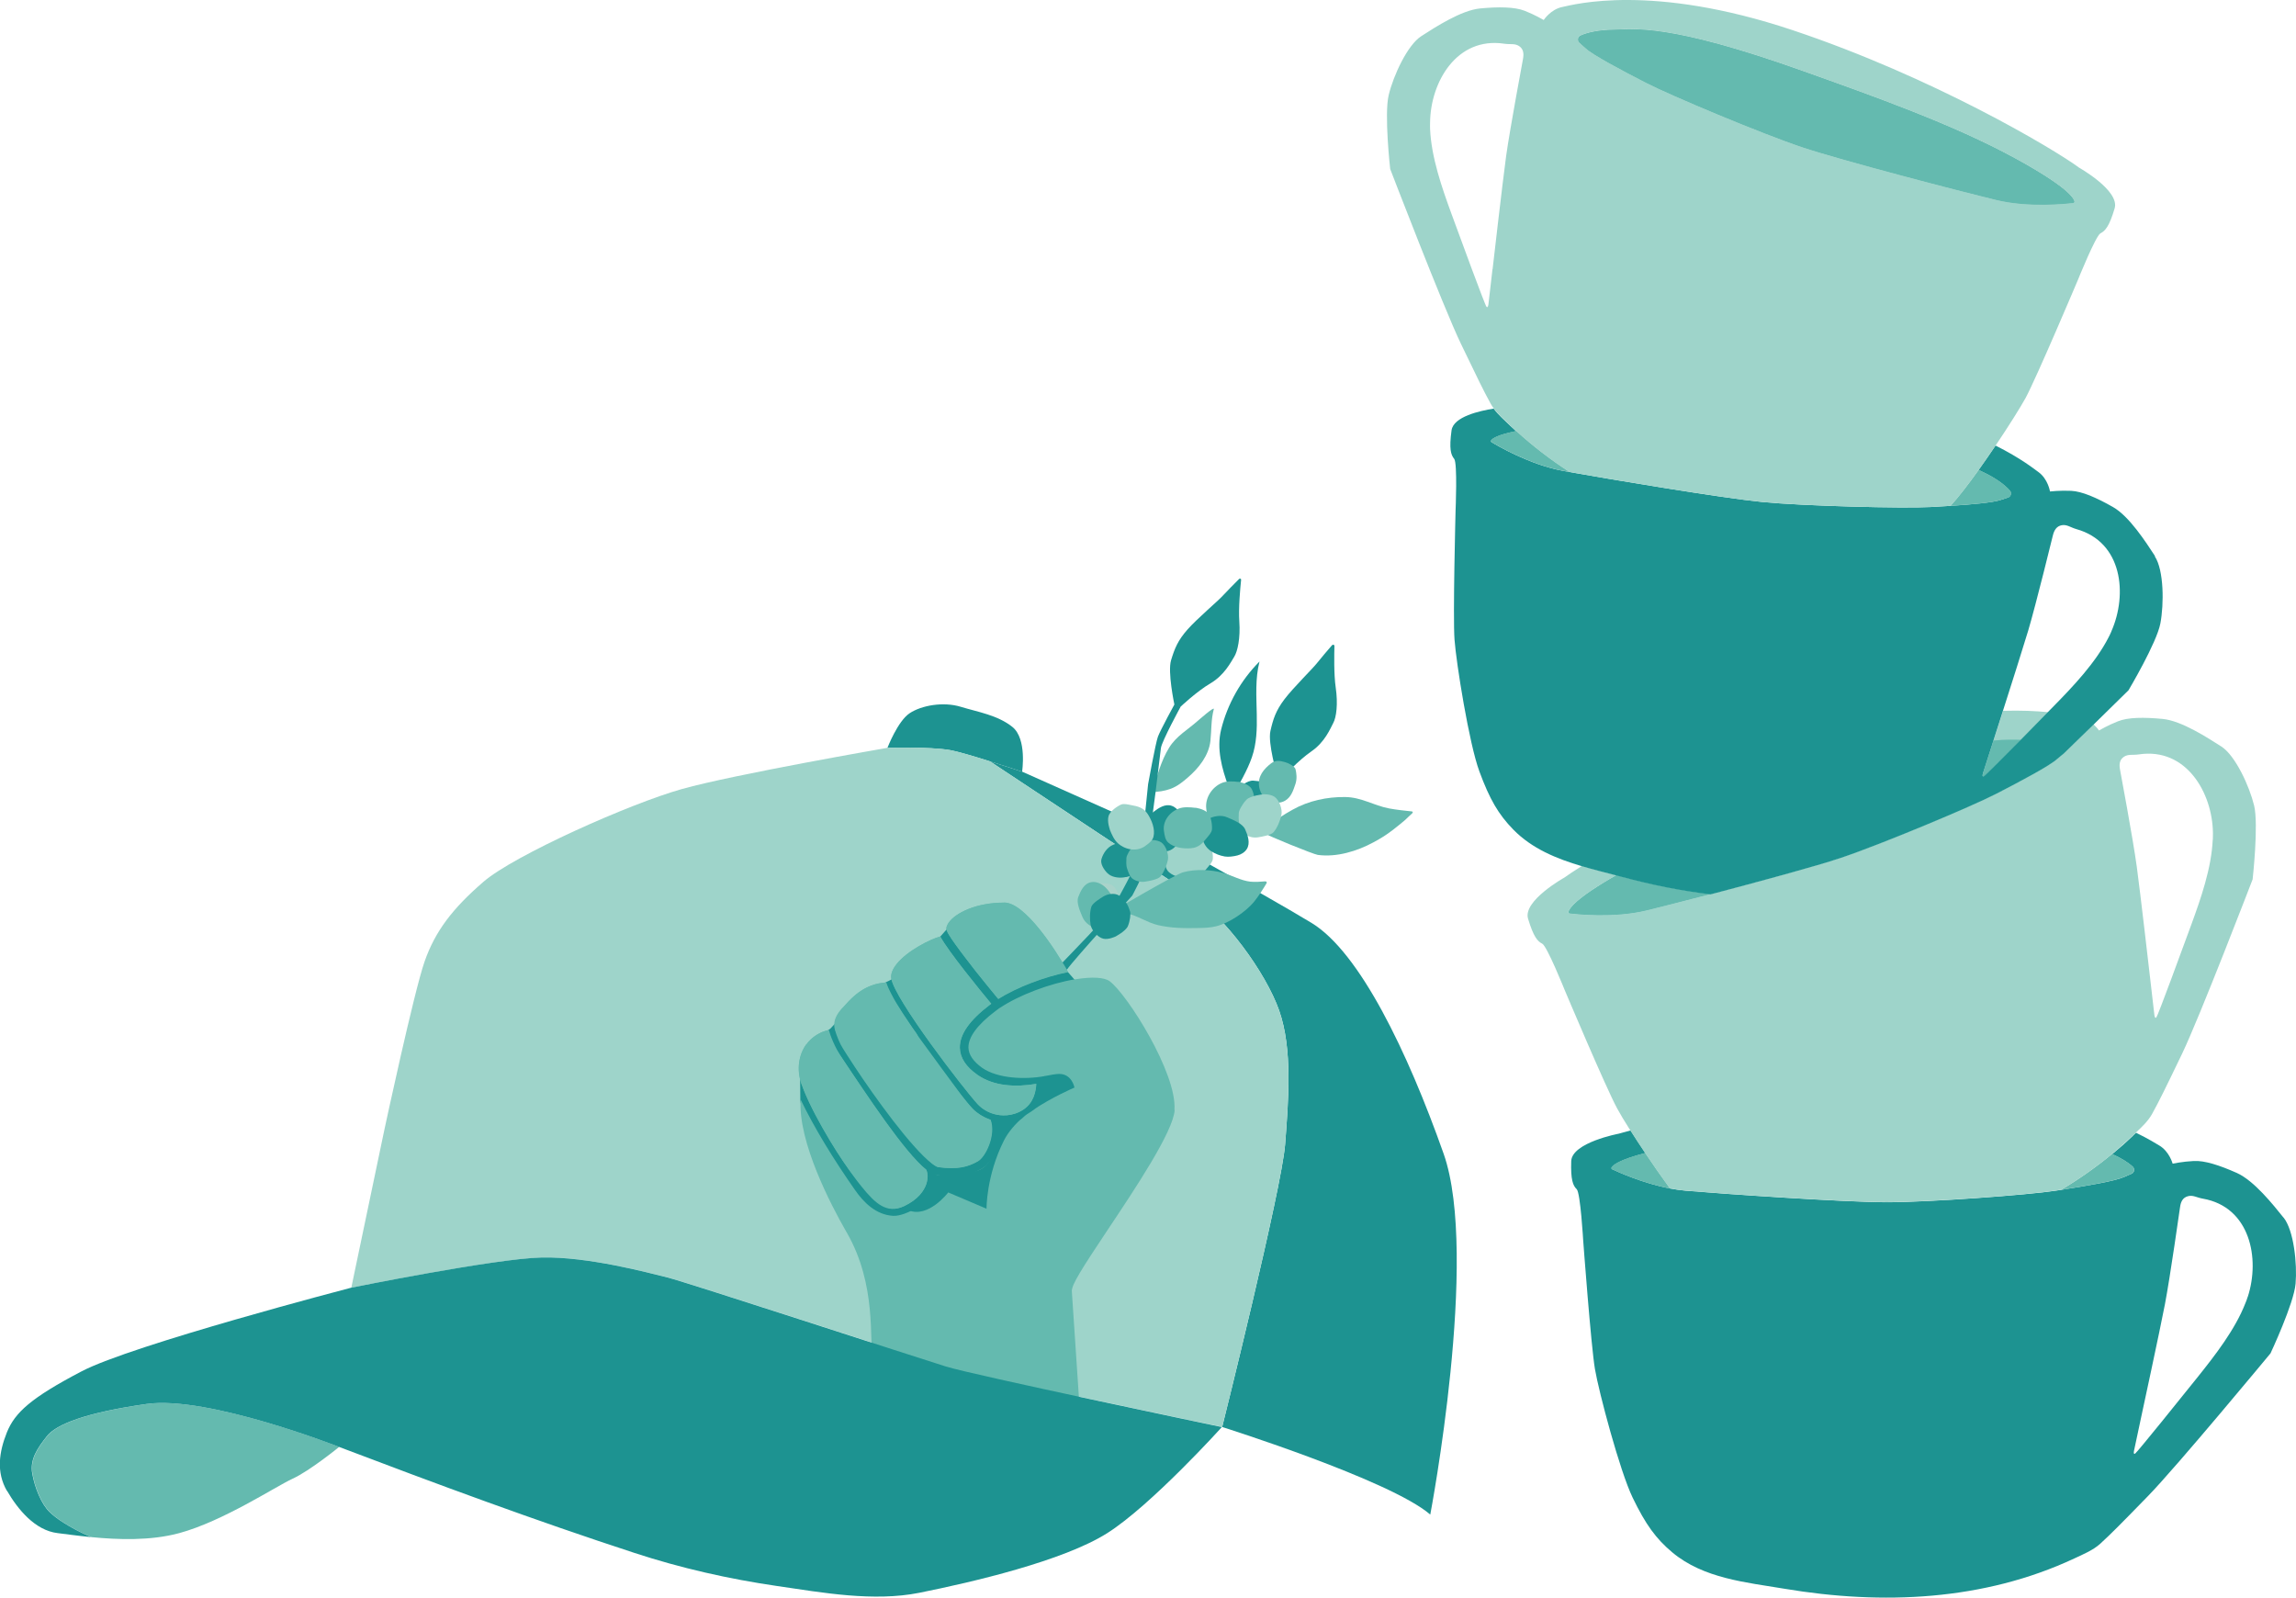
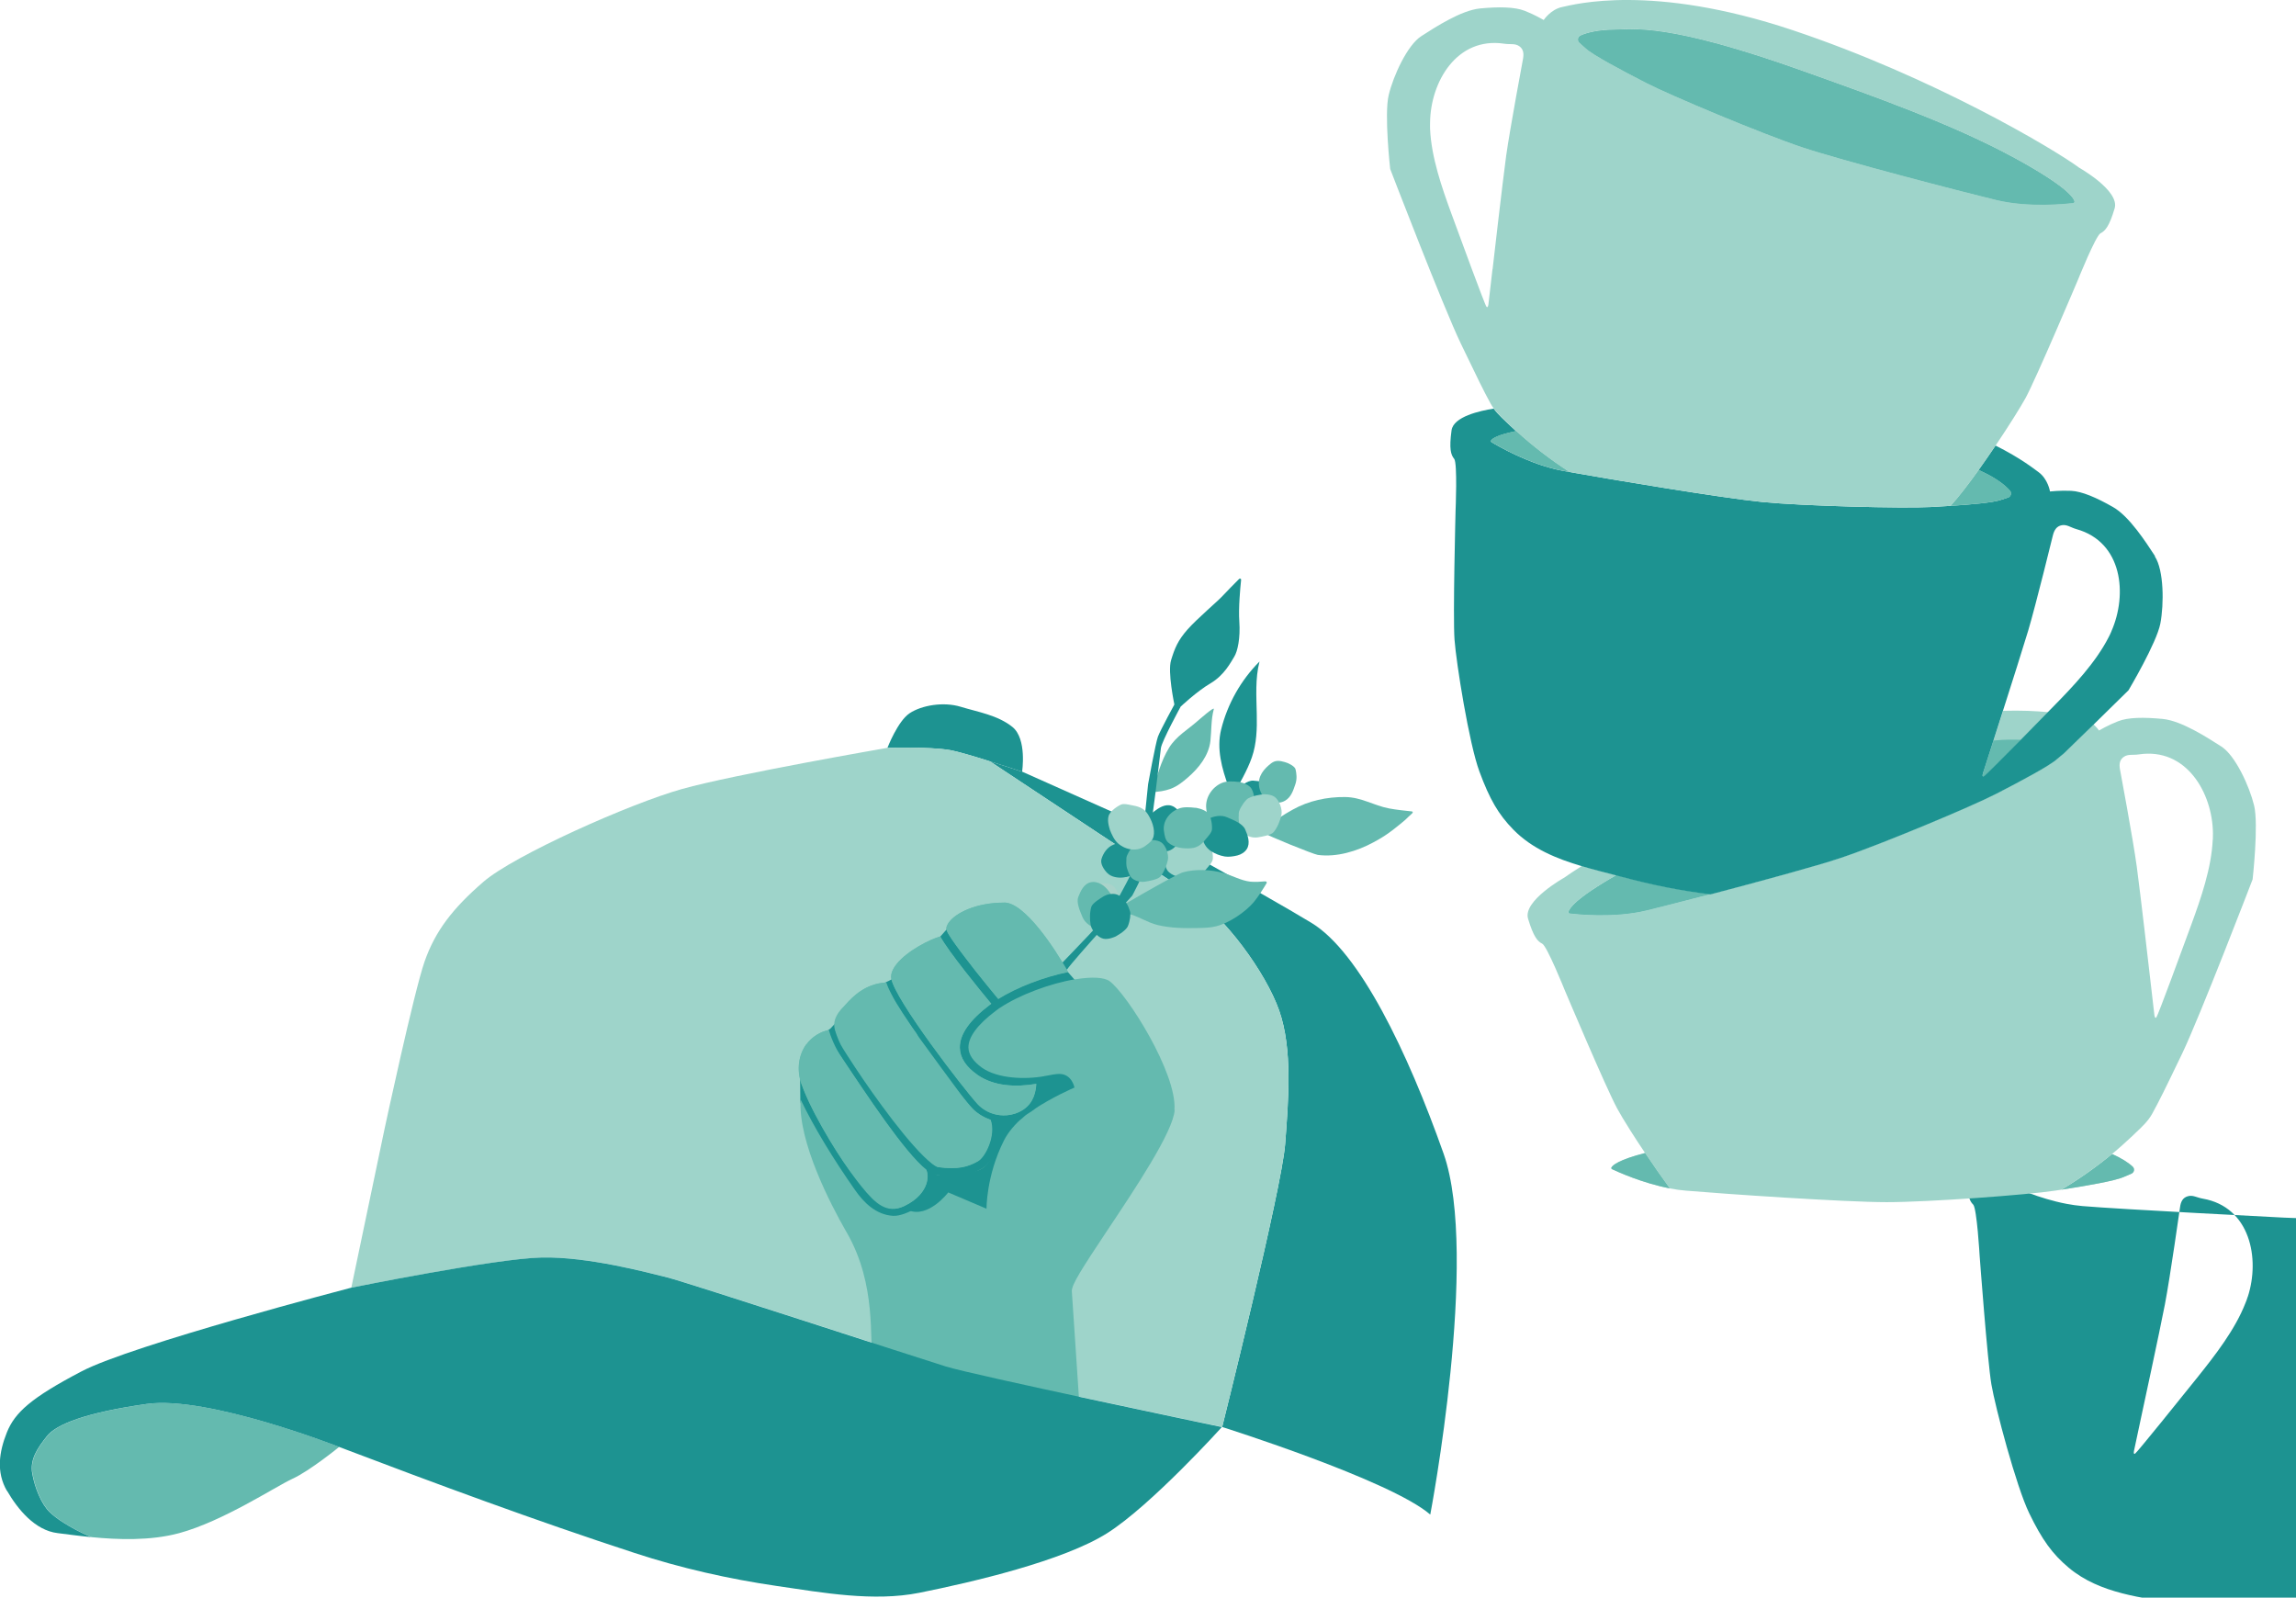
<svg xmlns="http://www.w3.org/2000/svg" id="Layer_1" data-name="Layer 1" viewBox="0 0 217 151">
  <defs>
    <style>      .cls-1 {        clip-path: url(#clippath);      }      .cls-2 {        fill: none;      }      .cls-2, .cls-3, .cls-4, .cls-5, .cls-6, .cls-7 {        stroke-width: 0px;      }      .cls-3 {        fill: #79b8af;      }      .cls-4 {        fill: #1d9391;      }      .cls-5 {        fill: #a9d3ca;      }      .cls-6 {        fill: #9ed4ca;      }      .cls-7 {        fill: #64baaf;      }    </style>
    <clipPath id="clippath">
      <rect class="cls-2" width="217" height="151" />
    </clipPath>
  </defs>
  <g class="cls-1">
    <g>
      <path class="cls-5" d="m201.57,110.27c-.4-.38-1.09-.82-1.95-1.2-1.51,1.25-3.11,2.37-4.78,3.37,2.44-.38,5.05-.83,5.88-1.2.29-.13.53-.23.72-.31.27-.11.34-.47.13-.66Zm-49.26.07c-.03.06,0,.13.05.16.47.22,2.85,1.32,5.48,1.82-.77-1.05-1.59-2.23-2.34-3.35-2.51.65-3.07,1.15-3.19,1.37Z" />
-       <path class="cls-4" d="m215.82,115.08c-.98-1.22-2.78-3.49-4.41-4.22-1.64-.73-3.06-1.19-4.08-1.13-1.02.05-1.99.25-1.99.25,0,0-.31-1.16-1.27-1.72-.28-.16-.99-.62-2.19-1.2-.11.1-.22.2-.32.31-.62.6-1.27,1.17-1.93,1.71.86.38,1.54.81,1.95,1.2.21.2.14.55-.13.66-.18.08-.42.18-.71.31-.83.37-3.45.82-5.88,1.2-.2.03-.39.06-.59.09-2.59.4-11.94,1.09-15.92,1.09s-15.52-.79-19-1.09c-.5-.04-1.01-.12-1.5-.21-2.63-.5-5.01-1.6-5.48-1.82-.06-.03-.08-.1-.05-.16.12-.22.68-.72,3.19-1.37-.51-.76-.99-1.49-1.4-2.14-.46.12-.84.23-1.12.31,0,0-4.42.83-4.49,2.59-.06,1.76.16,2.31.52,2.66.35.35.61,4.84.61,4.84,0,0,.74,9.97,1.11,12.15.37,2.18,2.35,9.65,3.57,12.17,1.22,2.52,2.19,3.86,3.74,5.16,2.95,2.47,6.96,2.83,10.61,3.44,9.24,1.55,18.84,1.14,27.4-2.87.81-.38,1.76-.77,2.43-1.38,1.06-.97,1.8-1.72,4.5-4.49,2.7-2.76,11.6-13.51,11.6-13.51,0,0,2.21-4.71,2.37-6.58.16-1.87-.16-5.04-1.14-6.26Zm-3.39,7.5c-.06.2-.13.39-.21.58-.98,2.51-2.85,4.91-4.52,7-1.45,1.81-5.72,7.12-5.91,7.23-.2.11-.09-.32-.09-.32l.69-3.24s1.73-8,2.22-10.55c.49-2.55,1.43-9.18,1.43-9.18.07-.53.26-.91.74-1.04.47-.14.84.13,1.42.23,4.45.78,5.43,5.64,4.24,9.28Z" />
+       <path class="cls-4" d="m215.82,115.08s-15.52-.79-19-1.09c-.5-.04-1.01-.12-1.5-.21-2.63-.5-5.01-1.6-5.48-1.82-.06-.03-.08-.1-.05-.16.12-.22.68-.72,3.19-1.37-.51-.76-.99-1.49-1.4-2.14-.46.12-.84.23-1.12.31,0,0-4.42.83-4.49,2.59-.06,1.76.16,2.31.52,2.66.35.35.61,4.84.61,4.84,0,0,.74,9.97,1.11,12.15.37,2.18,2.35,9.65,3.57,12.17,1.22,2.52,2.19,3.86,3.74,5.16,2.95,2.47,6.96,2.83,10.61,3.44,9.24,1.55,18.84,1.14,27.4-2.87.81-.38,1.76-.77,2.43-1.38,1.06-.97,1.8-1.72,4.5-4.49,2.7-2.76,11.6-13.51,11.6-13.51,0,0,2.21-4.71,2.37-6.58.16-1.87-.16-5.04-1.14-6.26Zm-3.39,7.5c-.06.2-.13.39-.21.58-.98,2.51-2.85,4.91-4.52,7-1.45,1.81-5.72,7.12-5.91,7.23-.2.11-.09-.32-.09-.32l.69-3.24s1.73-8,2.22-10.55c.49-2.55,1.43-9.18,1.43-9.18.07-.53.26-.91.74-1.04.47-.14.84.13,1.42.23,4.45.78,5.43,5.64,4.24,9.28Z" />
      <path class="cls-7" d="m155.49,108.97c.75,1.12,1.57,2.3,2.34,3.35-2.63-.5-5.01-1.6-5.48-1.82-.06-.03-.08-.1-.05-.16.12-.22.68-.72,3.19-1.37Z" />
      <path class="cls-7" d="m201.44,110.93c-.19.08-.42.18-.72.31-.83.37-3.45.82-5.88,1.2,1.67-1,3.27-2.12,4.78-3.37.86.38,1.54.81,1.95,1.2.21.2.14.55-.13.66Z" />
      <path class="cls-6" d="m153.27,82.85c-.17-.05-.33-.09-.5-.13-3.92,2.24-4.47,3.18-4.53,3.49-.01.06.04.12.1.13.62.07,4.18.47,7.27-.28,1.24-.3,3.5-.88,6.07-1.55-2.83-.34-5.65-.91-8.41-1.66Zm36.05-15.67c-.5,1.57-.88,2.72-.88,2.72l-.03.1-.98,3.06s-.15.42.06.33c.12-.05,1.8-1.73,3.5-3.45.94-.95,1.89-1.92,2.58-2.63-1.12-.11-2.54-.18-4.25-.13Z" />
      <path class="cls-6" d="m213.04,76.13c-.44-1.82-1.77-4.72-3.09-5.57-1.32-.84-3.75-2.43-5.54-2.61-1.78-.17-3.28-.16-4.23.22-.95.37-1.8.87-1.8.87,0,0-.19-.28-.52-.58-.86.84-1.82,1.78-2.8,2.72-.15.14-.4.31-.64.53-.72.66-3.39,2.07-5.72,3.27-2.33,1.19-10.97,4.82-14.74,6.08-2.4.8-7.8,2.27-12.29,3.44h0c-2.57.67-4.84,1.25-6.07,1.55-3.09.75-6.65.36-7.27.28-.06,0-.11-.07-.1-.13.06-.31.62-1.25,4.53-3.49-1.07-.28-2.16-.55-3.24-.87-.75.47-1.32.85-1.68,1.11,0,0-3.93,2.19-3.42,3.88.51,1.69.89,2.14,1.34,2.36.45.22,2.13,4.4,2.13,4.4,0,0,3.89,9.22,4.95,11.17.25.47.69,1.2,1.24,2.07.41.65.89,1.39,1.4,2.14.75,1.12,1.57,2.3,2.34,3.35.5.1,1,.17,1.5.21,3.48.3,15.02,1.09,19,1.09s13.33-.69,15.92-1.09c.19-.03.39-.06.59-.09,1.67-1,3.27-2.12,4.78-3.37.66-.54,1.3-1.12,1.93-1.71.1-.1.21-.2.32-.31.57-.53,1.17-1.1,1.54-1.77.69-1.26,1.16-2.21,2.83-5.68,1.67-3.47,6.67-16.49,6.67-16.49,0,0,.58-5.16.14-6.99Zm-3.91,3.23c-.12,2.69-1.12,5.56-2.04,8.07-.8,2.18-3.14,8.57-3.29,8.73-.15.16-.19-.27-.19-.27l-.38-3.29s-.93-8.13-1.28-10.7c-.35-2.58-1.58-9.15-1.58-9.15-.1-.53-.04-.95.36-1.22.41-.28.84-.14,1.42-.23,4.47-.67,6.96,3.62,7,7.45,0,.21,0,.41-.01.61Z" />
      <path class="cls-7" d="m161.68,84.5c-2.57.67-4.84,1.25-6.07,1.55-3.09.75-6.65.36-7.27.28-.06,0-.11-.07-.1-.13.06-.31.62-1.25,4.53-3.49.17.04.33.09.5.13,2.76.75,5.58,1.32,8.41,1.66Z" />
      <path class="cls-7" d="m190.99,69.93c-1.7,1.72-3.38,3.4-3.49,3.45-.21.09-.06-.33-.06-.33l.98-3.06c1.14-.11,1.94-.09,2.58-.07Z" />
      <path class="cls-5" d="m143.3,40.73c-1.77.35-2.24.71-2.36.88-.04.05-.02.13.04.16.53.32,3.62,2.13,6.74,2.71.18.03.39.07.62.11-1.77-1.14-3.46-2.43-5.03-3.87Zm46.67,5.65c-.47-.55-1.41-1.23-2.61-1.79-.11-.05-.23-.11-.36-.17-.98,1.37-1.94,2.62-2.65,3.38,2.04-.13,3.97-.3,4.68-.54.31-.1.55-.18.74-.24.28-.09.38-.43.19-.65Z" />
      <path class="cls-4" d="m203.67,52.55c-.86-1.31-2.42-3.75-3.97-4.63-1.56-.89-2.93-1.48-3.95-1.53-1.02-.05-2,.06-2,.06,0,0-.19-1.19-1.1-1.84-.39-.28-1.65-1.3-4.05-2.5-.52.77-1.06,1.56-1.6,2.31.12.06.24.12.35.17,1.2.55,2.14,1.24,2.61,1.79.19.22.08.56-.19.65-.19.06-.44.14-.74.24-.71.23-2.65.41-4.68.54-.63.04-1.27.08-1.88.11-2.61.14-11.99-.09-15.95-.48-3.75-.37-14.17-2.11-18.19-2.83-.23-.04-.43-.08-.62-.11-3.13-.58-6.22-2.39-6.74-2.71-.06-.03-.07-.11-.04-.16.12-.18.59-.53,2.36-.88-.19-.17-.38-.35-.56-.52-.52-.49-1.12-1.02-1.56-1.61-1.28.2-3.8.75-3.98,2.05-.24,1.75-.07,2.31.25,2.7.32.39.13,4.88.13,4.88,0,0-.26,10-.1,12.2.16,2.21,1.38,9.84,2.35,12.46.97,2.63,1.8,4.06,3.21,5.5,1.77,1.81,4.09,2.75,6.49,3.46,1.08.32,2.17.59,3.24.87.17.04.33.09.5.13,2.77.75,5.58,1.32,8.41,1.66h0c4.49-1.18,9.89-2.64,12.29-3.44,3.77-1.26,12.42-4.88,14.74-6.08,2.32-1.2,4.99-2.61,5.72-3.27.24-.22.49-.39.64-.53.98-.95,1.94-1.89,2.8-2.72,1.91-1.87,3.31-3.25,3.31-3.25,0,0,2.66-4.47,3.01-6.31.35-1.84.34-5.03-.52-6.34Zm-4.12,7.13c-.08.19-.17.38-.26.55-1.23,2.4-3.32,4.61-5.2,6.52-.15.15-.33.34-.53.54-.69.71-1.64,1.67-2.58,2.63-1.7,1.72-3.38,3.4-3.49,3.45-.21.09-.06-.33-.06-.33l.98-3.06.03-.1s.37-1.16.87-2.72c.8-2.5,1.92-6.03,2.38-7.56.74-2.49,2.33-8.99,2.33-8.99.13-.52.36-.88.84-.97.49-.09.83.21,1.39.37,4.35,1.22,4.85,6.15,3.3,9.66Z" />
      <path class="cls-7" d="m143.3,40.73c1.58,1.44,3.26,2.73,5.03,3.87-.23-.04-.43-.08-.62-.11-3.13-.58-6.22-2.39-6.74-2.71-.06-.03-.07-.11-.04-.16.12-.18.59-.53,2.36-.88Z" />
      <path class="cls-7" d="m189.78,47.02c-.19.06-.44.14-.74.24-.71.23-2.65.41-4.68.54.71-.77,1.67-2.01,2.65-3.38.12.06.24.12.36.17,1.2.55,2.14,1.24,2.61,1.79.19.22.08.56-.19.65Z" />
      <path class="cls-3" d="m190.46,14.97c-5.91-3.23-13.46-5.9-20-8.23-12.9-4.61-16.02-3.95-17.96-3.93-1.32.02-2.46.25-3.12.56-.26.12-.31.48-.09.67.15.14.34.31.58.52.72.66,3.39,2.07,5.72,3.27,2.32,1.19,10.97,4.82,14.74,6.08,3.77,1.26,14.97,4.17,18.36,4.99,3.09.75,6.65.36,7.27.28.07,0,.11-.07.1-.13-.06-.33-.71-1.41-5.6-4.08Z" />
      <path class="cls-6" d="m196.44,15.8c-2.4-1.75-13.71-8.5-27.02-12.95-13.31-4.45-20.66-2.42-21.76-2.19-1.1.22-1.76,1.23-1.76,1.23,0,0-.85-.5-1.8-.87-.95-.37-2.45-.39-4.23-.22-1.78.18-4.21,1.76-5.53,2.61-1.32.84-2.65,3.74-3.09,5.57-.44,1.82.14,6.99.14,6.99,0,0,5,13.01,6.67,16.49,1.67,3.47,2.13,4.42,2.82,5.68.09.16.19.32.3.47.44.59,1.04,1.12,1.56,1.61.18.18.37.35.56.52,1.58,1.44,3.26,2.73,5.03,3.87,4.02.72,14.44,2.46,18.19,2.83,3.96.39,13.34.62,15.95.48.61-.03,1.25-.07,1.88-.11.72-.77,1.67-2.01,2.65-3.38.54-.75,1.08-1.54,1.6-2.31,1.26-1.87,2.36-3.63,2.84-4.5,1.05-1.95,4.95-11.17,4.95-11.17,0,0,1.68-4.17,2.13-4.4.45-.22.84-.67,1.34-2.36.5-1.69-3.42-3.88-3.42-3.88Zm-55.38,9.63l-.38,3.29s-.04.44-.19.27c-.15-.16-2.49-6.55-3.29-8.73-.92-2.51-1.92-5.38-2.04-8.07,0-.2-.01-.4,0-.61.04-3.83,2.52-8.12,7-7.45.58.09,1.01-.05,1.42.23.4.27.46.69.36,1.22,0,0-1.23,6.58-1.59,9.15-.35,2.57-1.28,10.7-1.28,10.7Zm54.89-6.26c-.61.07-4.18.47-7.27-.28-3.4-.82-14.59-3.73-18.36-4.99-3.77-1.26-12.42-4.88-14.74-6.08-2.33-1.2-5-2.61-5.72-3.27-.24-.22-.43-.39-.58-.52-.21-.19-.17-.55.09-.67.66-.31,1.8-.55,3.12-.56,1.94-.02,5.06-.68,17.96,3.93,6.54,2.34,14.09,5,20,8.23,4.88,2.67,5.54,3.75,5.6,4.08.01.06-.03.12-.1.13Z" />
      <path class="cls-7" d="m196.05,19.05c.01.06-.03.12-.1.13-.61.07-4.18.47-7.27-.28-3.4-.82-14.59-3.73-18.36-4.99-3.77-1.26-12.42-4.88-14.74-6.08-2.33-1.2-5-2.61-5.72-3.27-.24-.22-.43-.39-.58-.52-.21-.19-.17-.55.09-.67.66-.31,1.8-.55,3.12-.56,1.94-.02,5.06-.68,17.96,3.93,6.54,2.34,14.09,5,20,8.23,4.88,2.67,5.54,3.75,5.6,4.08Z" />
      <path class="cls-4" d="m135.17,143.14c-3.78-3.26-19.66-8.27-19.66-8.27,0,0,5.63-22.53,5.95-26.72.32-4.18.71-9-.56-12.63-1.28-3.63-5.16-8.92-8.42-11.05-2.78-1.82-14.6-9.65-18-11.9-.55-.37-.88-.59-.92-.61h0c.37.11.74.23,1.08.34.14.05.28.09.42.13.51.17.93.31,1.21.4.03,0,.05.02.07.02.06.02.11.04.15.05.05,0,.08.02.1.03h.01l9.84,4.39s12.98,7.15,17.52,9.91c4.54,2.76,9.07,12.16,12.48,21.81,3.4,9.65-1.26,34.1-1.26,34.1Z" />
      <path class="cls-4" d="m96.6,72.93h-.01s-.05-.02-.1-.03c-.04-.02-.09-.03-.15-.05-.02,0-.04-.02-.07-.02-.28-.09-.7-.23-1.21-.4-.13-.04-.27-.09-.42-.13-.34-.11-.71-.23-1.08-.34-1.47-.47-3.06-.93-3.76-1.06-1.96-.34-5.93-.21-5.93-.21,0,0,.97-2.53,2.1-3.28,1.13-.75,3.19-1.11,4.83-.61,1.64.5,3.5.79,4.89,1.91,1.39,1.13.91,4.23.91,4.23Z" />
      <path class="cls-6" d="m33.19,121.71s13.67-2.76,18.04-2.86c4.37-.09,9.98,1.42,11.88,1.89s23.57,7.56,26.33,8.41c2.69.83,24.98,5.49,26.03,5.71h.04s5.63-22.52,5.95-26.71c.32-4.18.71-9-.56-12.63-1.27-3.63-5.16-8.92-8.42-11.05-2.78-1.82-14.6-9.65-18-11.91-.55-.36-.88-.59-.92-.61h0c-1.47-.47-3.06-.94-3.76-1.06-1.96-.34-5.93-.21-5.93-.21,0,0-14.49,2.51-19.41,3.89-4.92,1.38-15.89,6.27-18.78,8.78-2.9,2.51-4.54,4.64-5.55,7.52-1.01,2.89-3.78,15.8-3.78,15.8l-3.15,15.04h0Z" />
      <path class="cls-7" d="m3.07,139.29c.25,1.37.87,2.87,1.63,3.61,1.35,1.32,3.95,2.38,3.95,2.38,2.45.24,5.58.36,8.29-.38,4.16-1.13,9.08-4.39,10.71-5.14,1.64-.75,4.41-3.01,4.41-3.01,0,0-12.41-4.87-18.16-4.06-5.75.81-8.57,1.93-9.45,3.05-.88,1.12-1.63,2.18-1.38,3.55h0Z" />
      <path class="cls-4" d="m76.95,98.28l1.54-1.07,1.3-1.41,3.71-2.86.49-.23.45-.24,4.18-3.67,1.16-1.31,5.91-1.02,4.31,4.56.83.73.78.89,3.61,9.75-6.1,8.01-4.44,8.11-10.46-2.22-5.01-4-3.54-8.06-.03-.29v-.03s-.02-2.13-.02-2.13l.51.49.82-3.98Z" />
      <path class="cls-7" d="m94.91,85.31c-2.68,0-4.6.98-5.24,1.89-.11.16-.29.47-.19.73.02.05.05.11.08.18,0,0,0,0,0,.02.04.06.08.14.14.23.02.02.03.06.05.08.04.06.09.14.14.21.02.03.05.07.07.11.06.07.1.15.16.23.03.05.06.09.1.14.06.08.11.17.17.25.04.05.07.09.11.14.06.09.13.18.2.28.03.05.07.09.11.15.07.09.14.2.22.29.03.05.07.09.1.14.09.11.17.23.26.34.03.04.06.08.09.12.1.13.2.25.3.38.02.03.04.06.06.09.12.15.23.3.35.45,0,0,0,0,0,0,.72.91,1.48,1.84,2.14,2.64,1.76-1.1,4.3-2.08,6.59-2.54-1.23-2.2-4.09-6.56-6.03-6.56h0Zm-2.55,16.25c-1.06-.74-1.61-1.59-1.64-2.52-.03-1.28.92-2.62,2.87-4.1.03-.02.07-.05.1-.07-1.01-1.21-4.05-4.93-4.82-6.36-.93.25-3.1,1.33-4.11,2.59-.4.5-.58.95-.52,1.36.28,1.95,6.92,10.55,8.16,11.89.41.44.97.78,1.56.94.64.18,1.71.26,2.74-.4,1.06-.69,1.21-1.82,1.25-2.45-1.92.32-3.99.25-5.59-.87h0Zm1.24,4.27c-.06-.02-.14-.06-.2-.09-.07-.03-.14-.05-.21-.08-.1-.05-.21-.1-.3-.16-.06-.03-.12-.06-.18-.1-.1-.06-.21-.13-.3-.21-.05-.03-.1-.06-.14-.1-.14-.11-.27-.23-.39-.36-.04-.04-.11-.12-.19-.21,0,0,0-.02-.02-.03-.08-.1-.18-.21-.29-.34-.02-.02-.02-.03-.04-.06-.11-.13-.23-.28-.37-.44-.02-.03-.06-.06-.08-.09-.14-.17-.28-.34-.43-.53-.03-.04-.07-.08-.1-.13-.16-.19-.32-.4-.49-.61-.04-.05-.07-.09-.1-.14-.17-.22-.36-.45-.54-.69-.04-.05-.08-.1-.11-.14-.19-.25-.38-.49-.58-.75-.03-.05-.06-.09-.1-.14-.2-.26-.41-.53-.61-.81-.03-.04-.06-.07-.09-.11-.21-.28-.42-.56-.63-.85-.02-.03-.04-.06-.06-.09-.22-.29-.25-.65-.46-.94,0-.02-.02-.04-.04-.06-.22-.3-.42-.59-.62-.9h0c-.21-.3-.4-.59-.59-.88,0,0,0-.02-.02-.03-.18-.28-.34-.54-.5-.8-.02-.02-.02-.04-.04-.06-.15-.25-.29-.48-.41-.71,0-.03-.02-.06-.04-.08-.12-.22-.22-.42-.31-.62-.02-.02-.02-.06-.04-.08-.08-.18-.15-.36-.2-.51,0-.02-.02-.03-.02-.05-1.94.11-3.11,1.31-3.78,2.07-.1.1-.18.21-.27.29-.61.65-.85,1.21-.81,1.81.03.39.2.79.49,1.21.19.27.53.79.97,1.46,1.88,2.85,5.8,8.78,7.8,10.31.34.26.49.3.55.31,1.86.24,2.78-.02,3.72-.55.74-.42,1.73-2.5,1.2-3.93h0Zm-6.04,4.73c-2.07-1.63-5.86-7.35-7.89-10.44-.44-.67-.52-.78-.7-1.04-.29-.41-.58-1.29-.68-1.69-.73.1-1.59.62-2.08,1.32-.74,1.03-.91,2.43-.46,3.73.08.21.17.44.26.67,1.16,2.85,3.69,6.91,4.74,8.06.21.23.42.5.65.79,1.29,1.62,2.42,2.79,4.04,2.03,1.36-.64,1.88-1.48,2.09-2.06.19-.57.14-1.06.02-1.36Zm23.44-5.67c.25-3.45-4.46-10.91-6.12-12.15-.49-.37-1.66-.44-3.21-.19h-.04c-2.42.4-5.35,1.51-7.13,2.71h-.02c-.14.1-.27.2-.4.3-1.72,1.3-2.57,2.47-2.55,3.46.02.67.46,1.3,1.29,1.9,1.48,1.03,4.07,1.13,5.95.78v.05c.02.08.14,1.74-.94,2.99h0c-.21.25-.46.37-.75.56-.13.08-.29.22-.37.3-.46.46-1.19.44-1.8.44-.14,0-.27-.01-.41-.02.05.23.06.47.06.71,0,1.56-.88,3.23-1.76,3.72-.8.45-1.54.67-2.77.67-.41,0-1-.03-1.5-.09-.04,0-.08-.02-.12-.02,0,.36-.05.89-.17,1.25-.24.7-.75,1.46-2.17,2.2-.08.04-.98.5-1.69.45-1.6-.11-2.75-1.26-3.57-2.44-2.04-2.91-3.86-5.89-5.14-8.55-.26,4.02,2.9,10.02,4.26,12.4l.14.24c2.79,4.91,2.08,10.01,2.42,12.22l19.63,5.52-.82-12.28c0-.63.92-2.07,3.34-5.71,2.63-3.94,6.23-9.32,6.38-11.39h0Z" />
      <path class="cls-7" d="m94.91,85.31c-2.68,0-4.6.98-5.25,1.89-.11.16-.29.47-.19.73.02.05.05.11.09.19,0,0,0,0,0,.01.04.07.08.15.13.23.01.02.03.05.05.08.04.07.09.14.14.22.02.03.05.07.07.11.05.08.1.15.16.23.03.04.06.09.1.14.06.08.12.16.18.25.03.05.07.1.11.15.07.09.13.18.2.27.04.05.07.1.11.15.07.1.15.2.23.3.03.04.07.09.11.14.09.11.17.23.26.34.03.04.06.08.09.11.1.13.2.26.3.39.02.03.05.06.07.09.12.15.23.3.35.45,0,0,0,0,0,0,.72.91,1.48,1.84,2.14,2.64,1.76-1.1,4.3-2.08,6.6-2.54-1.23-2.2-4.09-6.57-6.03-6.57h0Z" />
      <path class="cls-7" d="m79.66,95.21c-.61.65-.86,1.21-.81,1.8.03.39.37,1.25.6,1.71.18.35.9,1.45,1.34,2.12,1.88,2.85,5.32,7.63,7.32,9.16.34.26.5.3.55.31,1.86.24,2.77-.02,3.72-.55.75-.42,1.74-2.49,1.21-3.93-.07-.02-.14-.06-.2-.08-.07-.03-.14-.05-.21-.09-.1-.05-.2-.1-.3-.15-.06-.03-.12-.07-.18-.1-.11-.07-.21-.14-.31-.21-.05-.03-.1-.07-.14-.1-.14-.12-.27-.24-.39-.37-.04-.04-.11-.12-.19-.21,0,0-.01-.01-.02-.02-.08-.09-.18-.21-.29-.34-.02-.02-.03-.03-.05-.05-.11-.13-4.57-6.21-4.75-6.47-.01-.02-.03-.04-.04-.06-.22-.3-.42-.6-.63-.9,0,0,0,0,0,0-.21-.3-.4-.59-.59-.88,0,0-.01-.02-.02-.03-.18-.28-.35-.54-.51-.8-.01-.02-.02-.04-.04-.06-.15-.25-.29-.48-.41-.71-.01-.03-.03-.05-.04-.08-.12-.22-.22-.42-.31-.61-.01-.03-.02-.05-.04-.08-.08-.18-.15-.36-.2-.51,0-.01-.01-.03-.02-.05-1.94.11-3.12,1.31-3.79,2.06-.1.11-.19.21-.27.3h0Z" />
      <path class="cls-7" d="m76.19,98.71c-.74,1.04-.91,2.43-.45,3.73.08.21.16.44.26.68,1.16,2.85,3.69,6.72,4.61,7.96.24.33.58.78.82,1.07,1.3,1.61,2.39,2.61,4.02,1.85,1.35-.64,1.88-1.47,2.09-2.06.2-.57.15-1.06.02-1.35-2.07-1.63-5.8-7.39-7.89-10.44-.81-1.18-1.23-2.39-1.33-2.8-.74.1-1.64.68-2.13,1.38Z" />
      <path class="cls-7" d="m84.75,91.1c-.4.5-.57.95-.52,1.36.28,1.95,6.92,10.55,8.16,11.89.41.44.96.77,1.55.94.63.18,1.71.26,2.74-.4,1.06-.69,1.21-1.82,1.25-2.45-1.92.32-4,.25-5.59-.87-1.06-.74-1.61-1.59-1.63-2.53-.02-1.28.91-2.62,2.87-4.1.03-.02.07-.05.1-.07-1-1.21-4.04-4.92-4.82-6.36-.93.25-3.1,1.34-4.11,2.59h0Z" />
      <path class="cls-4" d="m94.97,105.7c.61,0,1.13.19,1.71-.1-.73.64-1.38,1.37-1.8,2.2-1.68,3.35-1.64,6.44-1.64,6.44l-3.62-1.54s-1.88,2.48-3.77,1.68c1.42-.74,1.74-1.47,1.98-2.17.13-.37.3-1.16.29-1.52.04,0,.34.33.38.34.5.06,1.05-.25,1.46-.25,1.24,0,2.03.13,2.82-.32.88-.49,1.52-2.13,1.52-3.69,0-.24-.06-.66-.11-.89.14,0,.64-.18.77-.18h0Z" />
      <path class="cls-4" d="m97.56,104.96c.46-1.06.91-2.88.9-2.96l.29-.3c.58-.11,1.05-.2,1.36-.2,1.21,0,1.44,1.29,1.44,1.29,0,0-2.15.91-3.99,2.17h0Z" />
      <path class="cls-7" d="m108.89,74.89s.78-.1.87-.11c.31-.05.62-.13.91-.24.61-.23,1.13-.65,1.61-1.07,1.02-.88,1.97-2.07,2.12-3.45.11-1.02.05-1.99.32-3,.08-.31-1.52,1.12-1.53,1.12-.92.82-2.01,1.42-2.69,2.52-.79,1.28-1.17,2.8-1.61,4.22h0Z" />
      <path class="cls-7" d="m133.44,76.69c.08,0,.11.11.05.16-.24.2-.58.56-.69.65-.35.3-.71.59-1.07.87-.74.57-1.1.79-1.92,1.24-1.55.84-3.48,1.43-5.26,1.19-.43-.06-4.94-1.9-4.9-1.99l.25-.71s.48-.58,2.28-1.58c1.5-.84,3.24-1.21,4.95-1.19,1.57.02,2.65.79,4.17,1.08.61.12,1.65.23,2.14.28h0Z" />
      <path class="cls-4" d="m118.81,77.27c-.07.04-.14.07-.21.11-.48.21-1.09.31-1.56.07-.39-.2-.93-.63-.95-1.1-.02-.54.17-1.24.65-1.63.49-.39,1.14-.97,1.71-.94.59.04,1.35.14,1.68.7.17.3.2.67.12,1.01-.08.34-.25.65-.47.92-.27.35-.6.65-.98.86Z" />
      <path class="cls-4" d="m100.42,90.97c.66-.71,4.35-4.39,5.04-5.67.69-1.27,2.24-4.01,2.4-5.15.16-1.13.65-6.04.65-6.04,0,0,.7-3.87.93-4.49.23-.62,1.62-3.16,1.62-3.16l.52.34s-1.77,3.24-1.86,3.9c-.09.66-.45,3.79-.52,4.27-.07.48-.49,3.74-.55,4.18-.06.44-.29,2.02-.44,2.8-.16.78-1.2,2.7-1.2,2.7,0,0-5.4,5.9-6.18,7l-.4-.67h0Z" />
      <path class="cls-6" d="m113.04,79.15c-.51-.06-1.1-.11-1.57.07-.9.34-1.55,1.22-1.4,2.15.07.42.11.8.42,1.07.54.48,1.44.59,2.15.53.72-.06,1.1-.48,1.5-.99.17-.21.44-.49.48-.76.04-.28-.02-1.22-.4-1.6-.39-.38-1.17-.48-1.17-.48h0Z" />
      <path class="cls-7" d="m104.81,86.32s.82-.16,1.65,0c1.05.21,1.92.86,2.96,1.11,1.25.3,2.57.31,3.86.28.55-.01,1.11-.03,1.64-.16,1.27-.31,2.79-1.36,3.57-2.28.43-.51.99-1.41,1.22-1.8.05-.08-.02-.18-.13-.17-.46.04-.95.07-1.4.03-.89-.1-1.71-.58-2.56-.82-1.17-.33-2.62-.39-3.8-.07-.82.23-7,3.88-7,3.88h0Z" />
      <path class="cls-4" d="m116.12,74.38c-.65-1.76-1.15-3.62-.71-5.42.6-2.42,1.86-4.67,3.63-6.44-.42,1.62-.29,3.32-.26,4.99.03,1.36-.01,2.76-.46,4.06-.45,1.3-1.2,2.51-1.84,3.73-.12-.3-.24-.61-.35-.93h0Z" />
      <path class="cls-4" d="m117.11,54.72c.08-.08.21-.02.19.09-.08.75-.26,2.67-.17,3.92.11,1.58-.16,2.83-.48,3.34s-.93,1.74-2.24,2.51c-1.31.77-2.85,2.23-2.85,2.23l-.57-.24s-.65-3.06-.31-4.17c.34-1.12.64-1.87,1.56-2.91s2.88-2.69,3.32-3.18c.33-.36,1.14-1.18,1.54-1.58h0Z" />
-       <path class="cls-4" d="m125.92,60.97c.07-.08.2-.03.2.08-.02.76-.06,2.68.12,3.92.23,1.57.06,2.83-.23,3.36-.28.53-.79,1.8-2.05,2.67-1.25.86-2.68,2.43-2.68,2.43l-.59-.2s-.88-3-.62-4.14c.26-1.14.5-1.91,1.34-3.02.84-1.1,2.68-2.9,3.08-3.42.3-.39,1.05-1.26,1.42-1.69h0Z" />
      <path class="cls-7" d="m117.03,73.9c-.51-.06-1.1-.1-1.58.11-.91.4-1.58,1.41-1.44,2.46.06.47.09.9.4,1.21.53.54,1.44.64,2.15.56.72-.08,1.11-.57,1.52-1.15.17-.24.45-.57.49-.87.04-.32,0-1.38-.38-1.8-.38-.42-1.16-.53-1.16-.53h0Z" />
      <path class="cls-7" d="m121.76,72.15s.63.26.69.58c.07.32.17.85-.03,1.41-.2.59-.4,1.21-.97,1.54-.25.14-.5.2-.78.18-.36-.02-.7,0-.98-.26-.29-.26-.51-.6-.62-.96-.29-.98.13-1.7.86-2.33.14-.12.29-.24.47-.32.41-.18.96,0,1.36.15h0Z" />
      <path class="cls-4" d="m111.61,79.14c-.03.07-.06.15-.09.22-.22.47-.61.94-1.13,1.07-.42.11-1.12.14-1.44-.21-.37-.39-.7-1.04-.59-1.66.11-.62.21-1.48.66-1.83.47-.36,1.11-.79,1.72-.57.33.11.6.37.76.68.17.31.24.65.26,1,.03.43-.02.88-.16,1.29Z" />
      <path class="cls-4" d="m106.42,82.89c-.08.02-.16.03-.24.04-.52.06-1.13-.03-1.51-.4-.31-.3-.7-.88-.57-1.33.15-.52.53-1.13,1.12-1.36.59-.23,1.38-.59,1.92-.38.55.21,1.25.53,1.39,1.17.07.34-.01.7-.19,1-.18.3-.44.54-.72.74-.36.25-.76.44-1.19.53h0Z" />
      <path class="cls-6" d="m119.34,75.08s-1.16.12-1.53.5c-.37.38-.72,1-.73,1.26,0,.27-.06.68.08,1.08.14.4.26.78.59.98.33.21.74.3,1.13.24.39-.06,1.27-.21,1.5-.5.35-.42.62-1.09.73-1.63.11-.52-.2-1.39-.65-1.7-.42-.29-1.13-.24-1.13-.24h0Z" />
      <path class="cls-5" d="m104.13,83.48s-1.04.11-1.37.45c-.33.34-.65.89-.65,1.13,0,.24-.05.61.08.97.13.36.23.69.53.88.29.19.66.27,1.01.21.35-.05,1.14-.19,1.35-.45.31-.38.56-.98.65-1.46.1-.47-.18-1.25-.58-1.52-.38-.26-1.01-.21-1.01-.21h0Z" />
      <path class="cls-7" d="m108.66,79.39s-1.13.11-1.49.48c-.36.37-.7.97-.71,1.22,0,.26-.06.66.08,1.05.14.39.25.75.57.96.32.2.72.29,1.1.23.38-.06,1.23-.21,1.46-.48.34-.41.6-1.06.71-1.58.1-.51-.19-1.35-.62-1.65-.41-.28-1.1-.23-1.1-.23h0Z" />
      <path class="cls-4" d="m114.48,80.46c-.07-.05-.14-.09-.2-.15-.42-.34-.69-.94-.69-1.49,0-.45.14-1.16.57-1.4.49-.27,1.23-.44,1.83-.17.6.26,1.45.59,1.69,1.13.25.56.52,1.31.15,1.88-.2.3-.53.5-.88.59-.35.09-.83.16-1.19.1-.45-.08-.89-.24-1.27-.49Z" />
      <path class="cls-7" d="m112.98,76.35c-.51-.06-1.1-.11-1.57.07-.9.34-1.55,1.22-1.4,2.15.07.42.11.8.41,1.07.54.48,1.44.59,2.15.53.72-.06,1.1-.48,1.5-.99.17-.21.44-.49.47-.76.04-.28-.02-1.22-.4-1.6s-1.16-.48-1.16-.48h0Z" />
      <path class="cls-6" d="m104.88,78.39c.19.47.42,1.01.81,1.34.73.63,1.82.78,2.57.21.34-.25.66-.47.76-.87.17-.7-.16-1.54-.55-2.14-.39-.6-.95-.73-1.58-.84-.26-.05-.64-.15-.9-.06-.27.1-1.08.59-1.22,1.11-.15.52.12,1.25.12,1.25Z" />
      <path class="cls-7" d="m105.38,85.46c.02.08.03.16.04.24.06.51-.02,1.12-.39,1.5-.3.31-.88.71-1.34.58-.52-.14-1.14-.52-1.38-1.1-.24-.58-.6-1.37-.4-1.9.21-.55.53-1.25,1.16-1.39.34-.08.7,0,1.01.18.3.17.55.43.75.71.26.35.45.76.54,1.18Z" />
      <path class="cls-4" d="m105.4,88.53s1-.52,1.2-1c.2-.48.29-1.16.2-1.4-.09-.24-.19-.64-.47-.94-.28-.31-.51-.6-.89-.68-.37-.07-.77,0-1.11.19-.33.2-1.06.65-1.18.99-.16.5-.17,1.21-.07,1.73.09.51.68,1.18,1.2,1.3.48.11,1.11-.19,1.11-.19h0Z" />
      <path class="cls-4" d="m.66,140.89c1.01,1.75,2.65,3.76,4.79,4.01.75.09,1.87.25,3.18.38,0,0-2.59-1.06-3.95-2.38-.76-.74-1.38-2.24-1.63-3.61-.25-1.37.5-2.43,1.38-3.55.87-1.12,3.69-2.24,9.45-3.05,5.76-.81,18.16,4.06,18.16,4.06,9.24,3.51,18.52,6.95,27.92,10.02,4.39,1.44,8.91,2.46,13.49,3.13,4.31.63,9.11,1.5,13.43.64,5.04-1.01,13.61-3.01,17.77-5.64,4.16-2.63,10.84-10.03,10.84-10.03h-.04c-1.05-.22-23.34-4.89-26.03-5.71-2.76-.85-24.42-7.94-26.33-8.42-1.9-.47-7.51-1.98-11.88-1.89-4.37.09-18.04,2.86-18.04,2.86,0,0-20.67,5.39-25.46,7.9-4.79,2.51-6.3,3.89-7.06,5.77-.75,1.88-1.01,3.76,0,5.52h0Z" />
    </g>
  </g>
</svg>